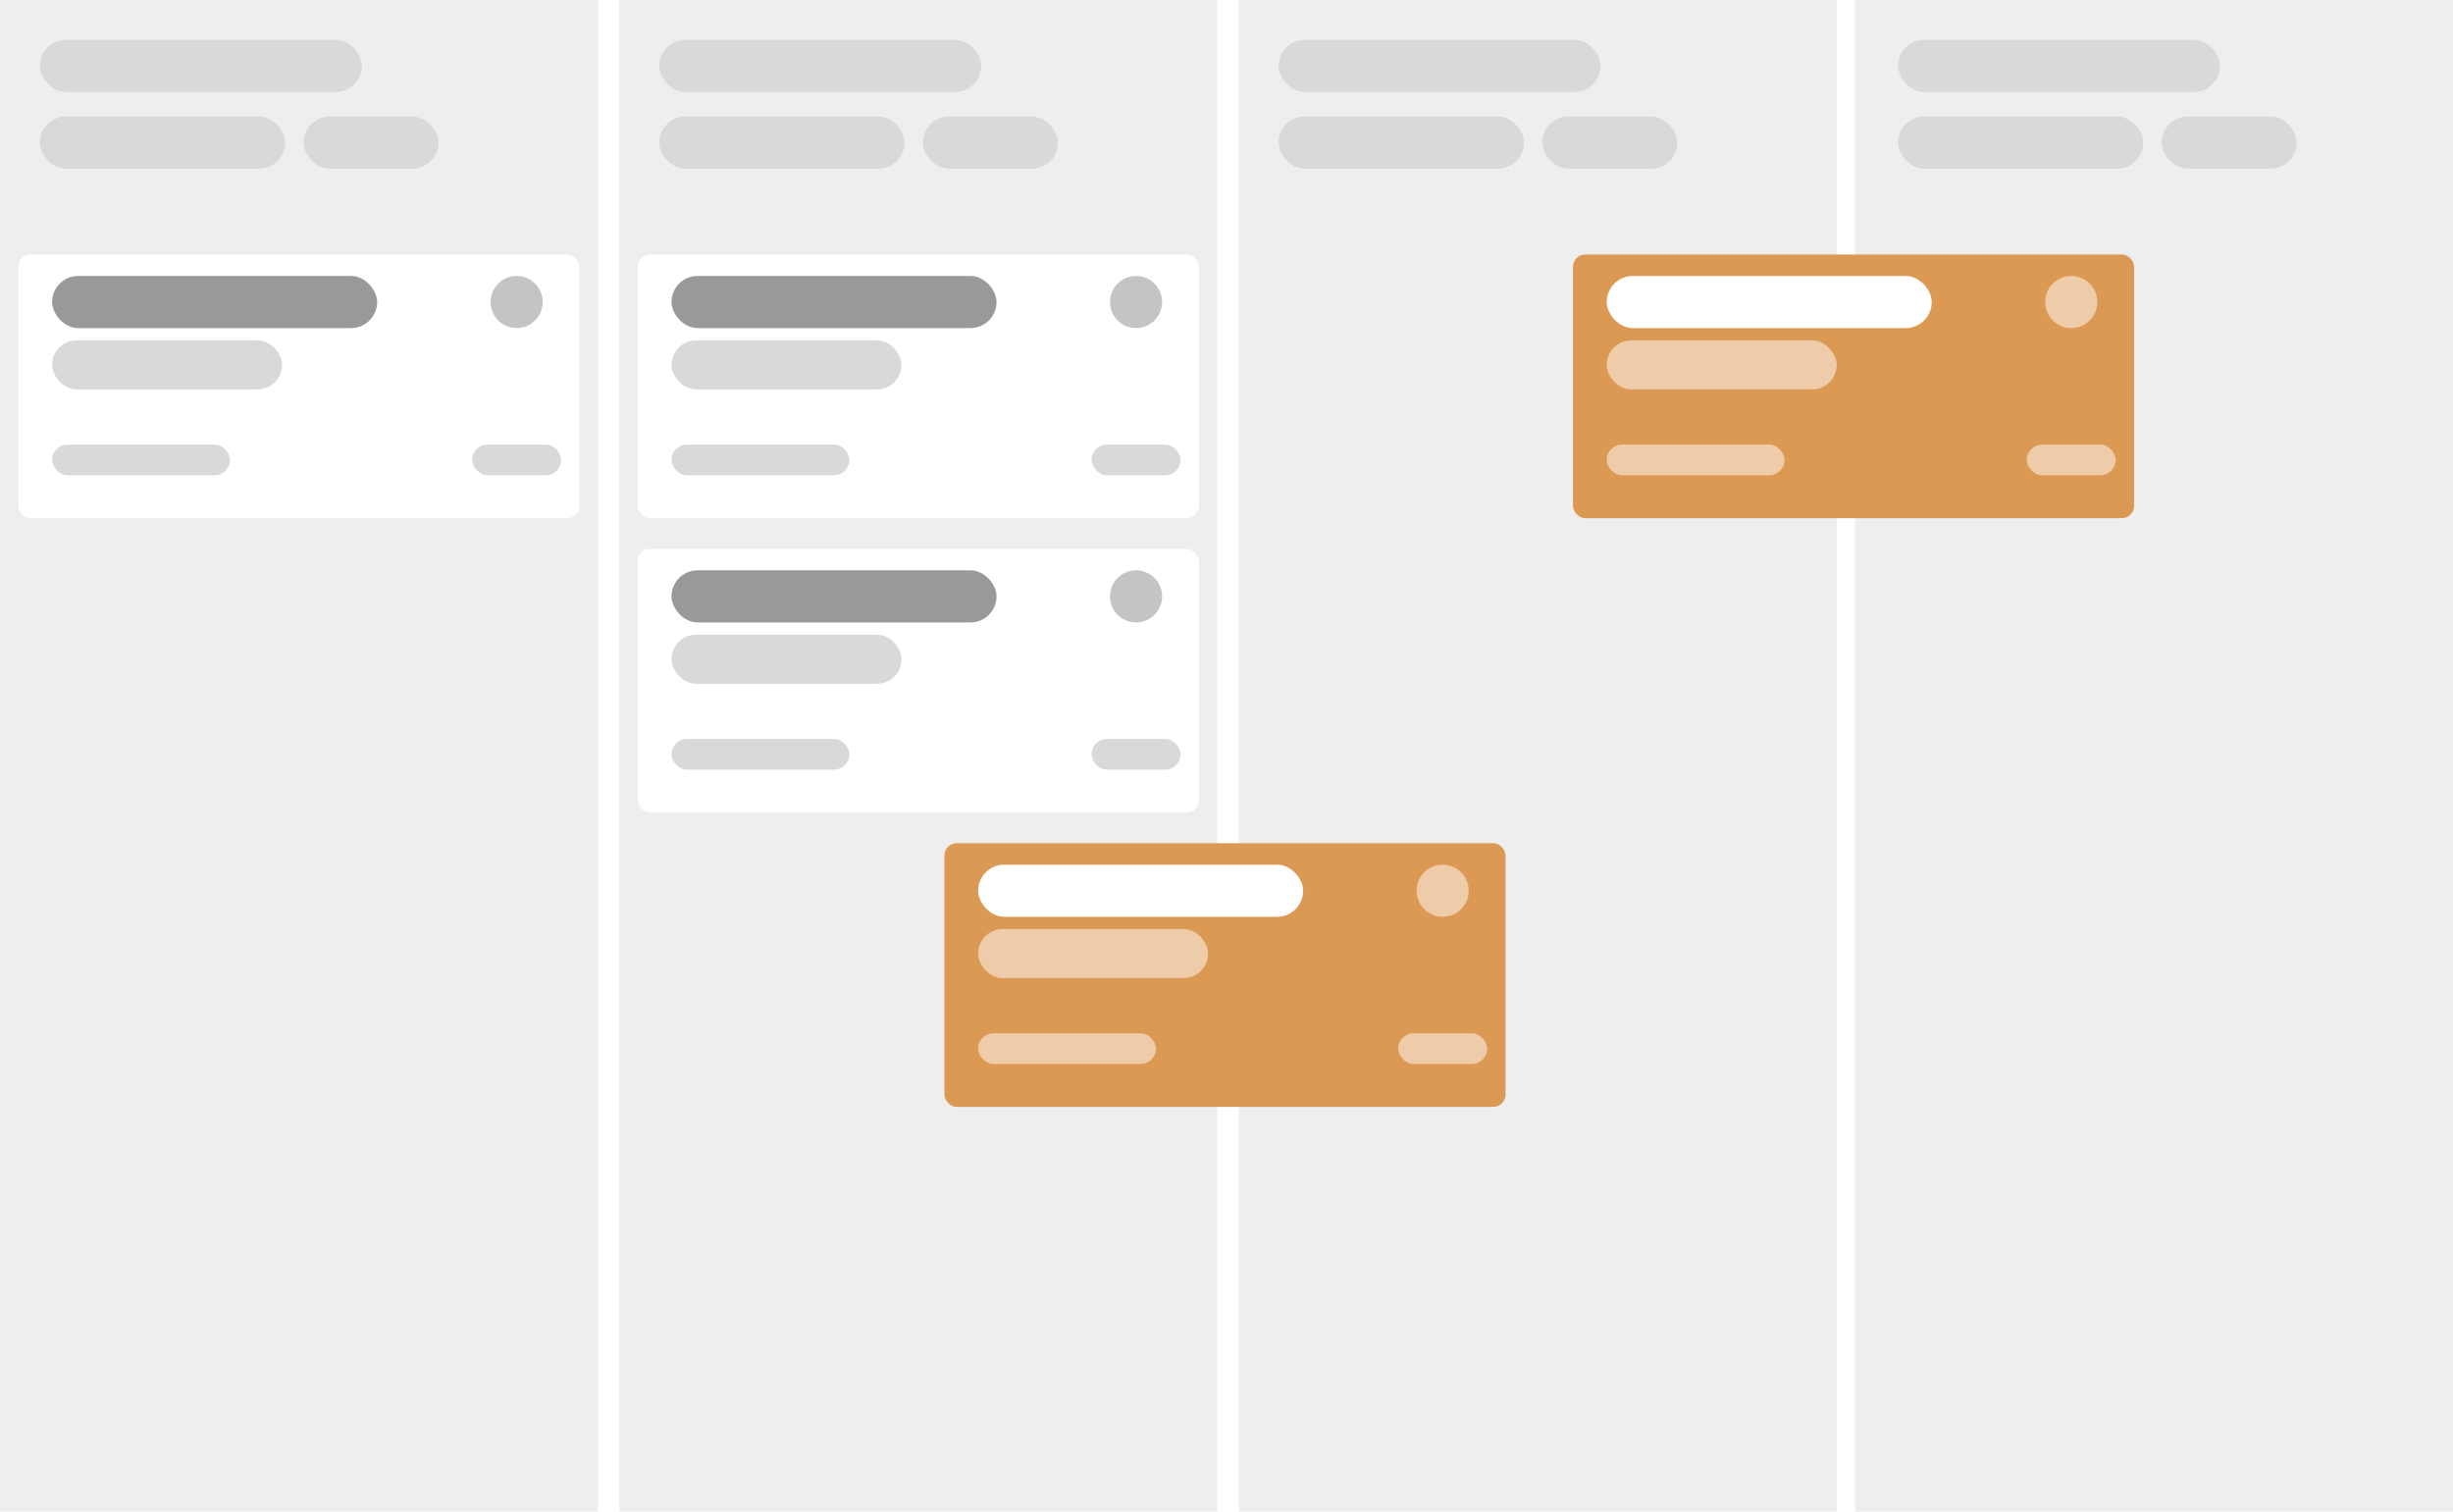
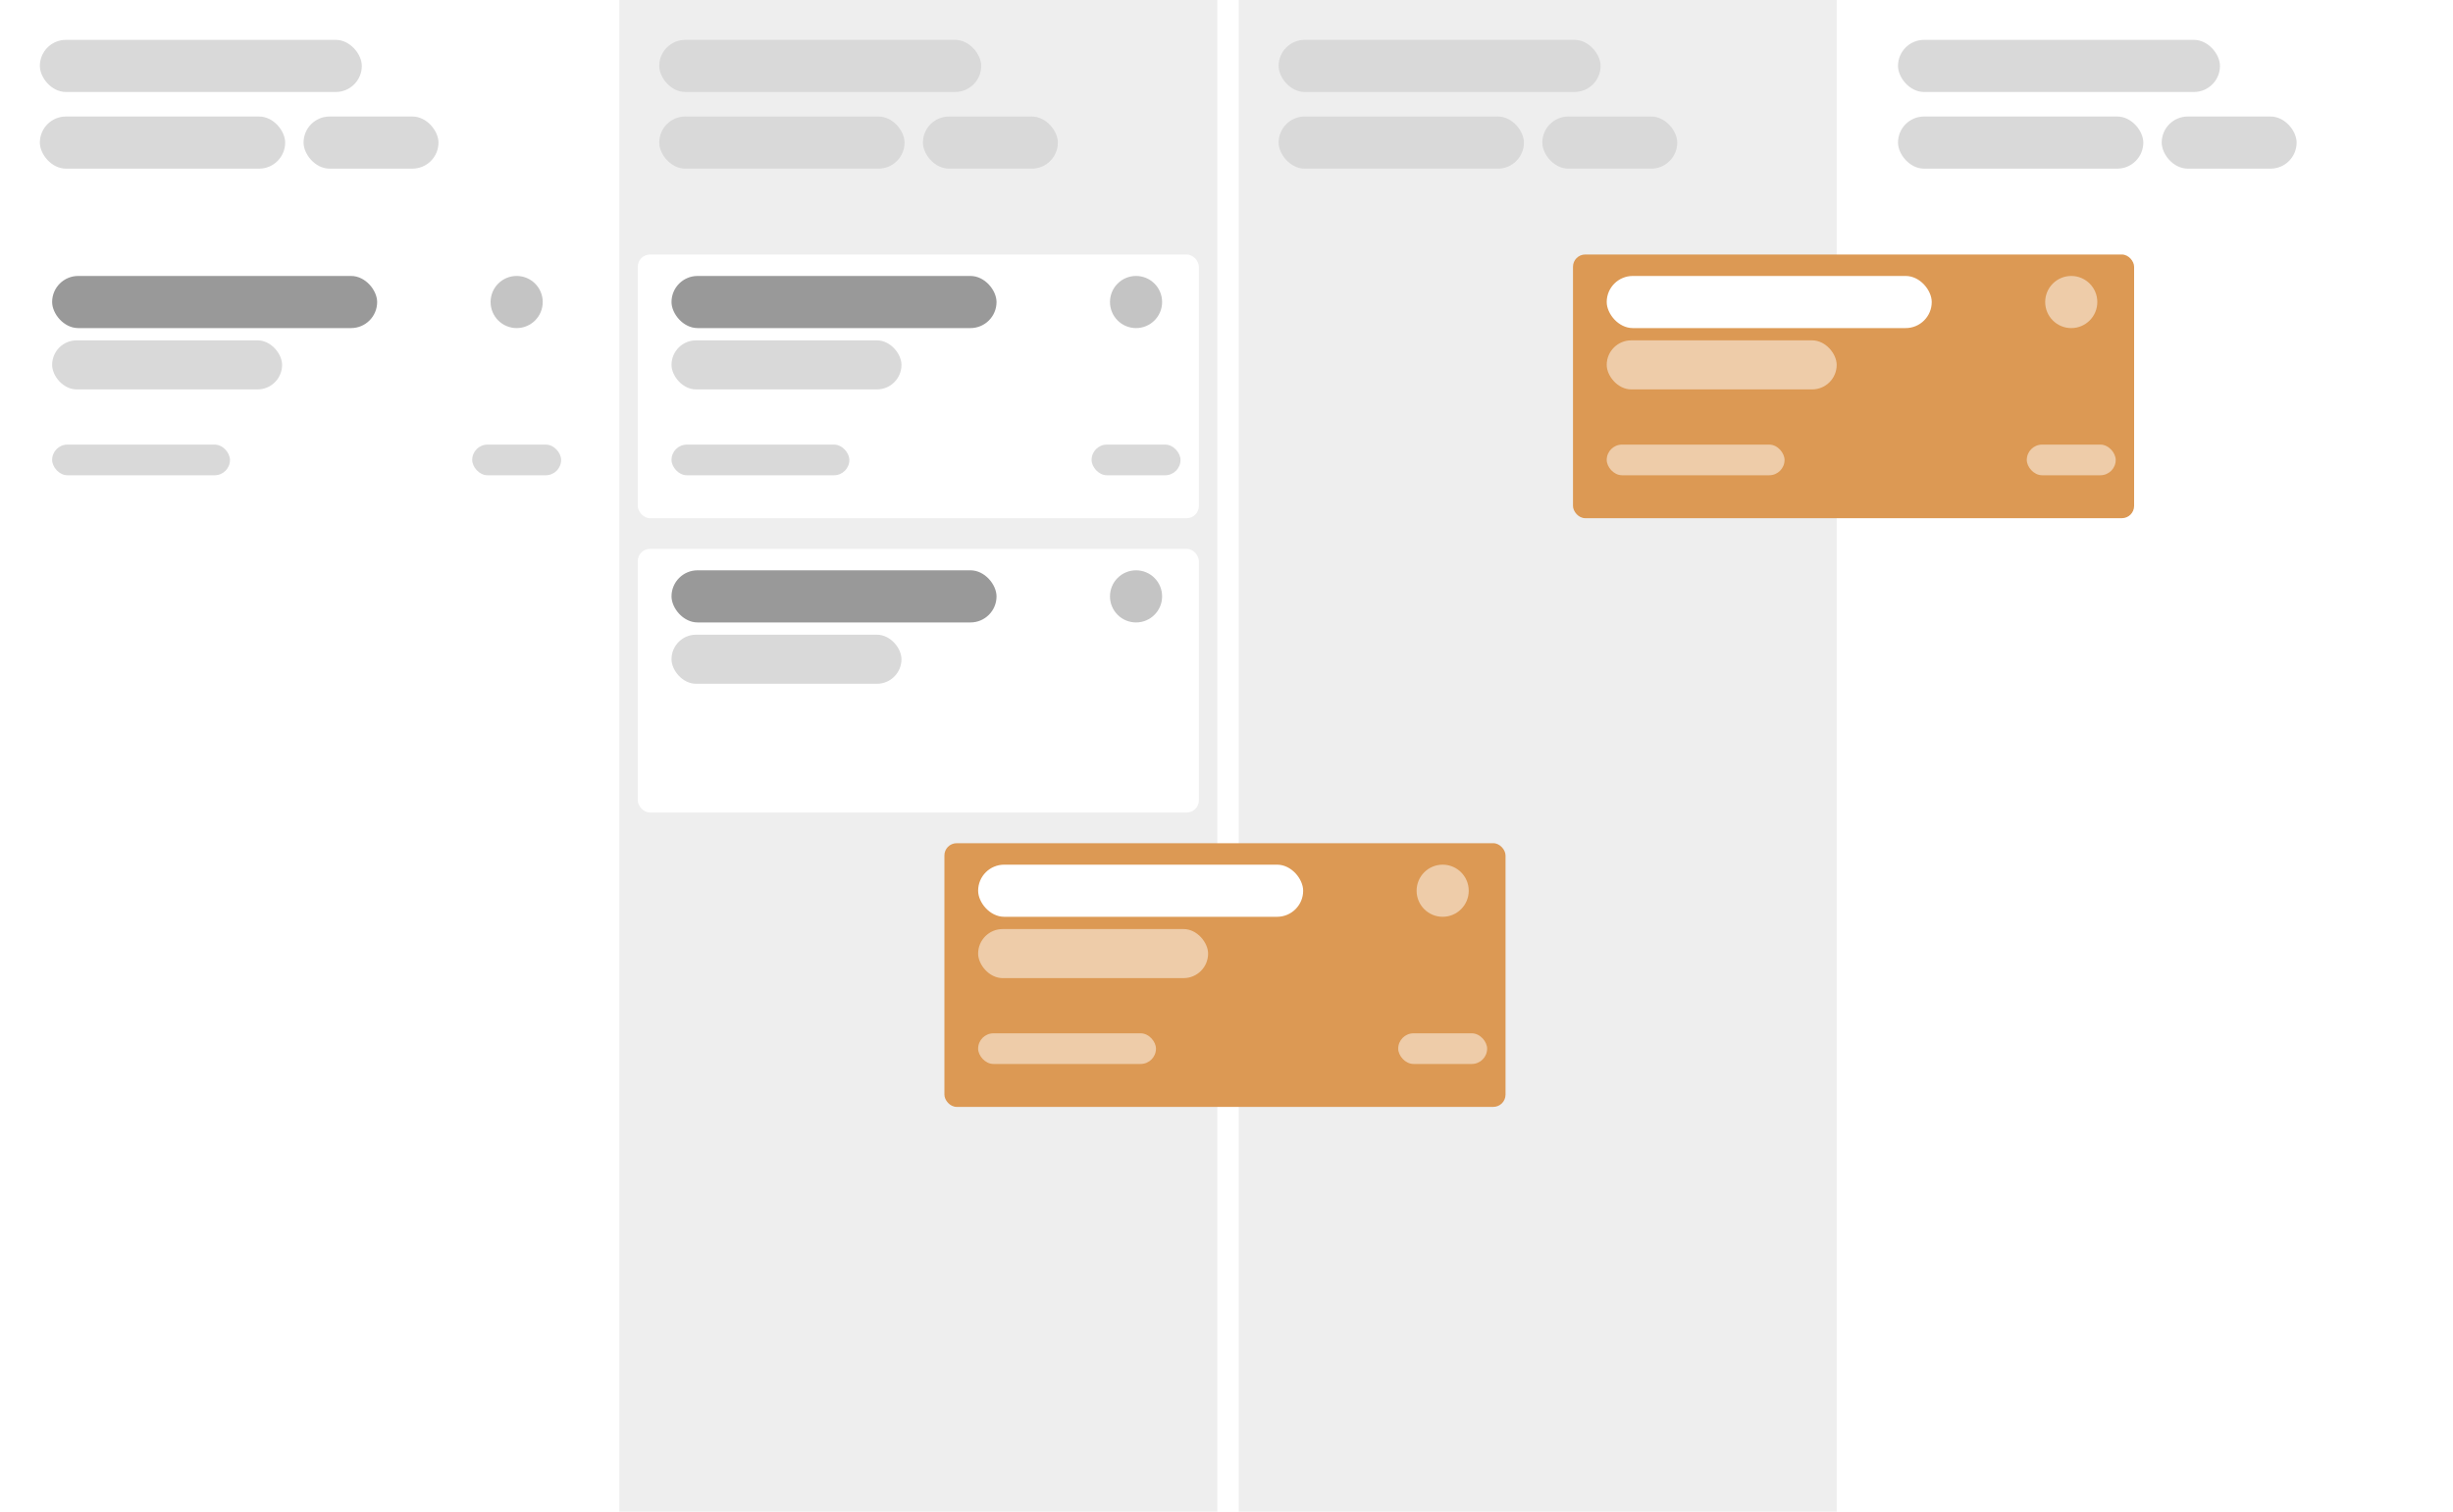
<svg xmlns="http://www.w3.org/2000/svg" width="800" height="493" viewBox="0 0 800 493" fill="none">
-   <rect width="800" height="493" fill="white" />
-   <rect width="195" height="493" fill="#EEEEEE" />
-   <rect x="605" width="195" height="493" fill="#EEEEEE" />
  <rect x="202" width="195" height="493" fill="#EEEEEE" />
  <rect x="404" width="195" height="493" fill="#EEEEEE" />
  <rect x="13" y="13" width="105" height="17" rx="8.5" fill="#D9D9D9" />
  <rect x="13" y="38" width="80" height="17" rx="8.5" fill="#D9D9D9" />
  <rect x="99" y="38" width="44" height="17" rx="8.5" fill="#D9D9D9" />
  <rect x="215" y="13" width="105" height="17" rx="8.5" fill="#D9D9D9" />
  <rect x="215" y="38" width="80" height="17" rx="8.5" fill="#D9D9D9" />
  <rect x="301" y="38" width="44" height="17" rx="8.5" fill="#D9D9D9" />
  <rect x="417" y="13" width="105" height="17" rx="8.5" fill="#D9D9D9" />
  <rect x="417" y="38" width="80" height="17" rx="8.5" fill="#D9D9D9" />
  <rect x="503" y="38" width="44" height="17" rx="8.5" fill="#D9D9D9" />
  <rect x="619" y="13" width="105" height="17" rx="8.5" fill="#D9D9D9" />
  <rect x="619" y="38" width="80" height="17" rx="8.5" fill="#D9D9D9" />
  <rect x="705" y="38" width="44" height="17" rx="8.5" fill="#D9D9D9" />
  <g filter="url(#filter0_d_19_4)">
    <rect x="6" y="79" width="183" height="86" rx="4" fill="white" />
  </g>
  <rect x="17" y="90" width="106" height="17" rx="8.5" fill="#999999" />
  <rect x="17" y="111" width="75" height="16" rx="8" fill="#D9D9D9" />
  <rect x="17" y="145" width="58" height="10" rx="5" fill="#D9D9D9" />
  <rect x="154" y="145" width="29" height="10" rx="5" fill="#D9D9D9" />
  <circle cx="168.5" cy="98.5" r="8.5" fill="#C4C4C4" />
  <g filter="url(#filter1_d_19_4)">
    <rect x="208" y="79" width="183" height="86" rx="4" fill="white" />
  </g>
  <rect x="219" y="90" width="106" height="17" rx="8.5" fill="#999999" />
  <rect x="219" y="111" width="75" height="16" rx="8" fill="#D9D9D9" />
  <rect x="219" y="145" width="58" height="10" rx="5" fill="#D9D9D9" />
  <rect x="356" y="145" width="29" height="10" rx="5" fill="#D9D9D9" />
  <circle cx="370.5" cy="98.5" r="8.5" fill="#C4C4C4" />
  <g filter="url(#filter2_d_19_4)">
    <rect x="208" y="175" width="183" height="86" rx="4" fill="white" />
  </g>
  <rect x="219" y="186" width="106" height="17" rx="8.5" fill="#999999" />
  <rect x="219" y="207" width="75" height="16" rx="8" fill="#D9D9D9" />
-   <rect x="219" y="241" width="58" height="10" rx="5" fill="#D9D9D9" />
-   <rect x="356" y="241" width="29" height="10" rx="5" fill="#D9D9D9" />
  <circle cx="370.5" cy="194.5" r="8.5" fill="#C4C4C4" />
  <g filter="url(#filter3_d_19_4)">
    <rect x="513" y="79" width="183" height="86" rx="4" fill="#DC9954" />
  </g>
  <rect x="524" y="90" width="106" height="17" rx="8.5" fill="white" />
  <rect x="524" y="111" width="75" height="16" rx="8" fill="#EECCA9" />
  <rect x="524" y="145" width="58" height="10" rx="5" fill="#EECCA9" />
  <rect x="661" y="145" width="29" height="10" rx="5" fill="#EECCA9" />
  <circle cx="675.5" cy="98.5" r="8.5" fill="#EECCA9" />
  <g filter="url(#filter4_d_19_4)">
    <rect x="308" y="271" width="183" height="86" rx="4" fill="#DC9954" />
  </g>
  <rect x="319" y="282" width="106" height="17" rx="8.5" fill="white" />
  <rect x="319" y="303" width="75" height="16" rx="8" fill="#EECCA9" />
  <rect x="319" y="337" width="58" height="10" rx="5" fill="#EECCA9" />
  <rect x="456" y="337" width="29" height="10" rx="5" fill="#EECCA9" />
  <circle cx="470.5" cy="290.5" r="8.5" fill="#EECCA9" />
  <defs>
    <filter id="filter0_d_19_4" x="2" y="79" width="191" height="94" filterUnits="userSpaceOnUse" color-interpolation-filters="sRGB">
      <feFlood flood-opacity="0" result="BackgroundImageFix" />
      <feColorMatrix in="SourceAlpha" type="matrix" values="0 0 0 0 0 0 0 0 0 0 0 0 0 0 0 0 0 0 127 0" result="hardAlpha" />
      <feOffset dy="4" />
      <feGaussianBlur stdDeviation="2" />
      <feComposite in2="hardAlpha" operator="out" />
      <feColorMatrix type="matrix" values="0 0 0 0 0 0 0 0 0 0 0 0 0 0 0 0 0 0 0.1 0" />
      <feBlend mode="normal" in2="BackgroundImageFix" result="effect1_dropShadow_19_4" />
      <feBlend mode="normal" in="SourceGraphic" in2="effect1_dropShadow_19_4" result="shape" />
    </filter>
    <filter id="filter1_d_19_4" x="204" y="79" width="191" height="94" filterUnits="userSpaceOnUse" color-interpolation-filters="sRGB">
      <feFlood flood-opacity="0" result="BackgroundImageFix" />
      <feColorMatrix in="SourceAlpha" type="matrix" values="0 0 0 0 0 0 0 0 0 0 0 0 0 0 0 0 0 0 127 0" result="hardAlpha" />
      <feOffset dy="4" />
      <feGaussianBlur stdDeviation="2" />
      <feComposite in2="hardAlpha" operator="out" />
      <feColorMatrix type="matrix" values="0 0 0 0 0 0 0 0 0 0 0 0 0 0 0 0 0 0 0.1 0" />
      <feBlend mode="normal" in2="BackgroundImageFix" result="effect1_dropShadow_19_4" />
      <feBlend mode="normal" in="SourceGraphic" in2="effect1_dropShadow_19_4" result="shape" />
    </filter>
    <filter id="filter2_d_19_4" x="204" y="175" width="191" height="94" filterUnits="userSpaceOnUse" color-interpolation-filters="sRGB">
      <feFlood flood-opacity="0" result="BackgroundImageFix" />
      <feColorMatrix in="SourceAlpha" type="matrix" values="0 0 0 0 0 0 0 0 0 0 0 0 0 0 0 0 0 0 127 0" result="hardAlpha" />
      <feOffset dy="4" />
      <feGaussianBlur stdDeviation="2" />
      <feComposite in2="hardAlpha" operator="out" />
      <feColorMatrix type="matrix" values="0 0 0 0 0 0 0 0 0 0 0 0 0 0 0 0 0 0 0.1 0" />
      <feBlend mode="normal" in2="BackgroundImageFix" result="effect1_dropShadow_19_4" />
      <feBlend mode="normal" in="SourceGraphic" in2="effect1_dropShadow_19_4" result="shape" />
    </filter>
    <filter id="filter3_d_19_4" x="509" y="79" width="191" height="94" filterUnits="userSpaceOnUse" color-interpolation-filters="sRGB">
      <feFlood flood-opacity="0" result="BackgroundImageFix" />
      <feColorMatrix in="SourceAlpha" type="matrix" values="0 0 0 0 0 0 0 0 0 0 0 0 0 0 0 0 0 0 127 0" result="hardAlpha" />
      <feOffset dy="4" />
      <feGaussianBlur stdDeviation="2" />
      <feComposite in2="hardAlpha" operator="out" />
      <feColorMatrix type="matrix" values="0 0 0 0 0 0 0 0 0 0 0 0 0 0 0 0 0 0 0.1 0" />
      <feBlend mode="normal" in2="BackgroundImageFix" result="effect1_dropShadow_19_4" />
      <feBlend mode="normal" in="SourceGraphic" in2="effect1_dropShadow_19_4" result="shape" />
    </filter>
    <filter id="filter4_d_19_4" x="304" y="271" width="191" height="94" filterUnits="userSpaceOnUse" color-interpolation-filters="sRGB">
      <feFlood flood-opacity="0" result="BackgroundImageFix" />
      <feColorMatrix in="SourceAlpha" type="matrix" values="0 0 0 0 0 0 0 0 0 0 0 0 0 0 0 0 0 0 127 0" result="hardAlpha" />
      <feOffset dy="4" />
      <feGaussianBlur stdDeviation="2" />
      <feComposite in2="hardAlpha" operator="out" />
      <feColorMatrix type="matrix" values="0 0 0 0 0 0 0 0 0 0 0 0 0 0 0 0 0 0 0.1 0" />
      <feBlend mode="normal" in2="BackgroundImageFix" result="effect1_dropShadow_19_4" />
      <feBlend mode="normal" in="SourceGraphic" in2="effect1_dropShadow_19_4" result="shape" />
    </filter>
  </defs>
</svg>